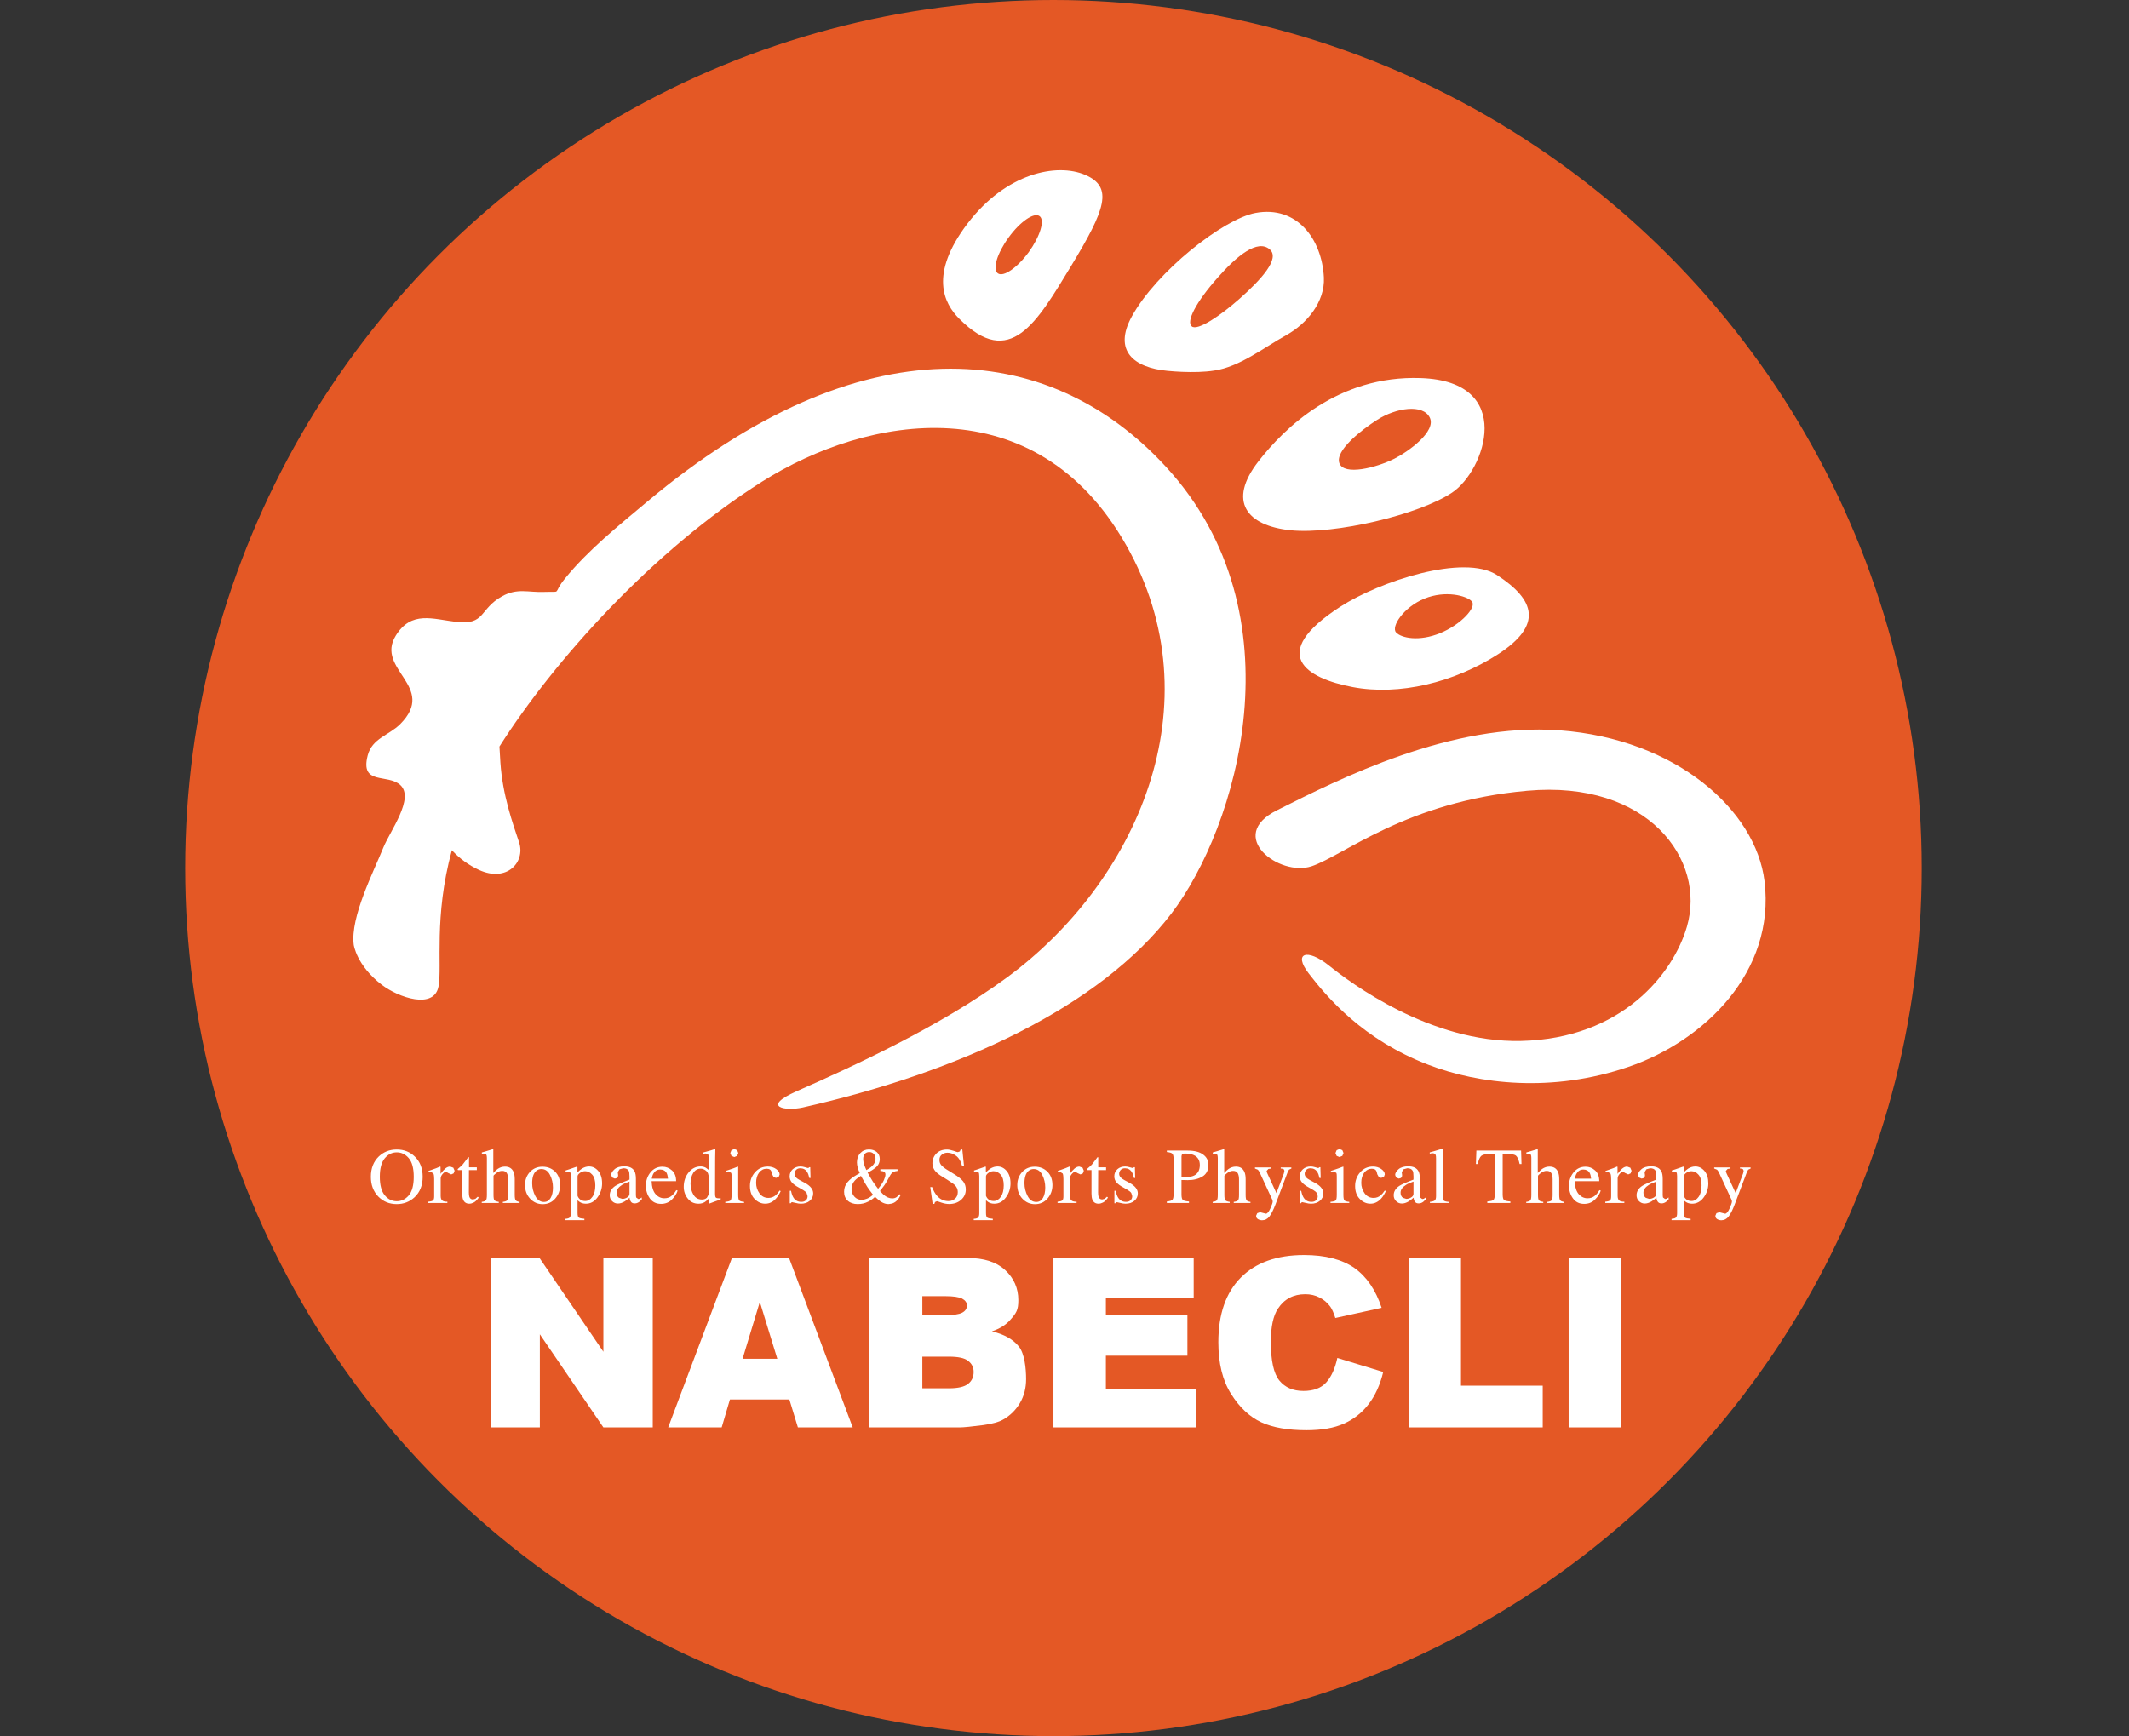
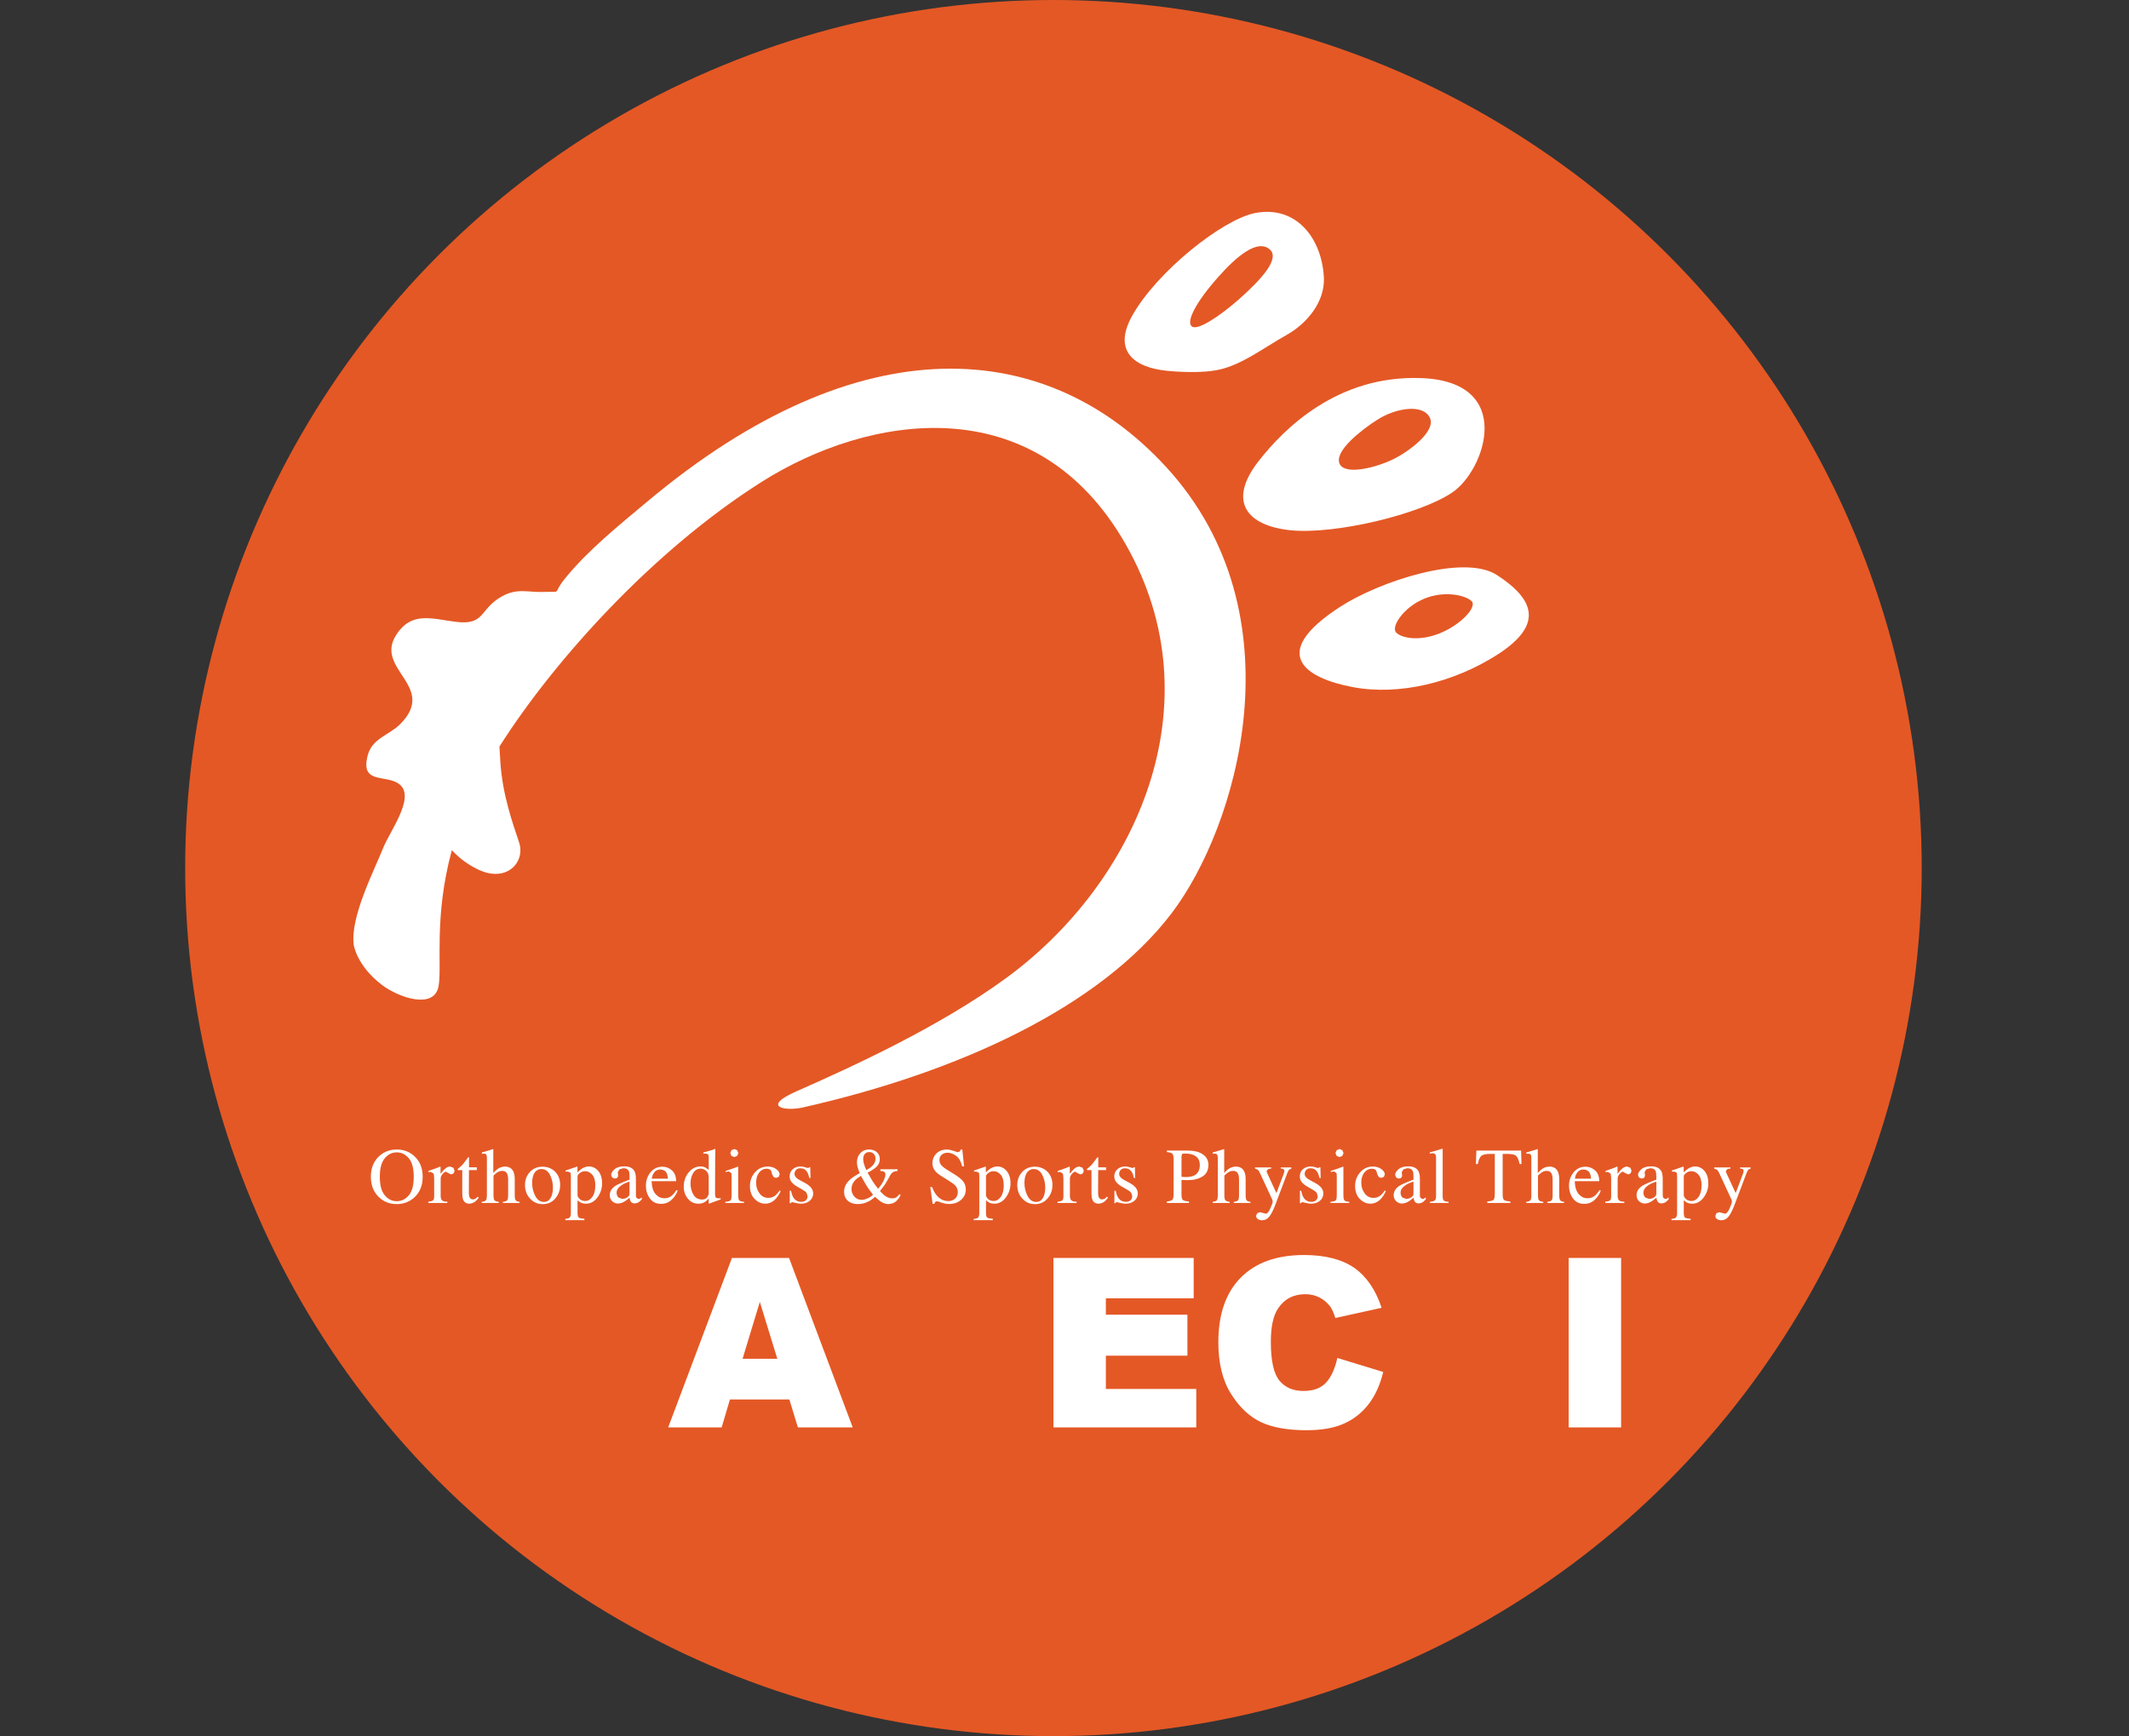
<svg xmlns="http://www.w3.org/2000/svg" version="1.1" id="レイヤー_2_1_" x="0px" y="0px" width="320px" height="261.012px" viewBox="0 -3.006 320 261.012" enable-background="new 0 -3.006 320 261.012" xml:space="preserve">
  <rect x="0" y="-3.006" width="320" height="261.012" fill="#333333" stroke="none" />
  <circle fill="#E45825" cx="158.338" cy="127.5" r="130.506" />
  <g>
    <path fill="#FFFFFF" d="M169.243,78.905c13.63,23.999,1.517,50.812-17.938,65.076c-10.048,7.369-23.159,13.36-31.562,17.069   c-5.405,2.375-1.725,3.025,0.903,2.447c23.489-5.306,44.655-15.085,55.409-29.144c9.841-12.883,19.561-44.958-0.754-67.124   c-17.833-19.457-45.944-21.719-78.035,5.194C93.04,75.968,88.376,79.699,84.895,84c-1.977,2.446-0.226,1.876-3.139,1.986   c-2.358,0.096-3.982-0.628-6.299,0.657c-3.433,1.912-2.482,4.358-6.847,3.85c-3.602-0.426-6.778-1.723-9.12,2.056   c-3.157,5.116,6.283,7.641,0.67,13.305c-1.662,1.671-4.239,2.135-4.896,4.718c-1.166,4.55,3.003,2.683,4.916,4.453   c2.146,1.992-1.562,6.917-2.561,9.39c-1.479,3.664-4.978,10.45-4.455,14.59c0,0.01,0.398,3.119,4.22,6.043   c2.482,1.91,7.884,3.784,8.532,0.221c0.555-3.021-0.745-10.386,1.999-20.455c1.18,1.259,2.496,2.228,4.059,2.955   c4.212,1.951,7.021-1.184,6.052-4.116c-0.973-2.909-2.483-7.135-2.814-11.997c-0.042-0.723-0.097-1.552-0.142-2.429   c8.21-12.937,23.08-29.474,39.486-39.833C130.407,59.397,155.622,54.913,169.243,78.905" />
-     <path fill="#FFFFFF" d="M160.979,37.01c5.183-8.54,6.396-11.889,2.125-13.728c-4.26-1.824-11.885-0.296-17.685,7.326   c-5.796,7.634-3.56,12.004-1.218,14.327C151.824,52.568,155.779,45.557,160.979,37.01 M151.609,32.686   c1.721-2.373,3.803-3.811,4.638-3.201c0.832,0.602,0.101,3.012-1.611,5.401c-1.745,2.381-3.821,3.805-4.653,3.205   C149.141,37.491,149.869,35.063,151.609,32.686z" />
    <path fill="#FFFFFF" d="M188.695,29.012c-4.888,0.925-14.904,8.865-18.578,15.559c-2.832,5.16,0.292,7.699,5.365,8.176   c0.688,0.066,1.415,0.118,2.156,0.149c1.652,0.066,3.354,0.049,4.903-0.198c3.766-0.547,7.423-3.449,10.799-5.321   c3.077-1.71,5.823-4.989,5.647-8.654C198.699,32.941,194.937,27.845,188.695,29.012 M186.267,41.945   c-2.758,2.442-6.284,4.862-7.143,4.113c-0.87-0.724,0.652-3.662,3.896-7.321c2.921-3.323,6.001-5.813,7.821-4.257   C192.448,35.847,189.604,38.995,186.267,41.945z" />
    <path fill="#FFFFFF" d="M213.557,53.834c-12.535-0.439-20.579,7.597-24.425,12.542c-4.645,5.984-1.774,9.657,4.866,10.342   c6.643,0.653,19.269-2.333,24.257-5.665C223.233,67.74,227.87,54.325,213.557,53.834 M209.575,65.956   c-2.755,1.377-7.562,2.574-8.26,0.68c-0.685-1.881,3.271-4.985,5.682-6.523c2.848-1.828,6.872-2.411,7.9-0.351   C215.935,61.831,211.705,64.881,209.575,65.956z" />
    <path fill="#FFFFFF" d="M225.01,83.453c-4.975-3.249-17.671,0.946-23.558,4.756c-11.026,7.133-5.122,10.758,1.846,12.078   c6.983,1.332,15.281-0.671,21.924-4.972C231.862,90.975,230.799,87.218,225.01,83.453 M216.453,92.185   c-3.136,1.285-5.826,0.745-6.618-0.115c-0.777-0.862,1.125-3.796,4.269-5.081c3.146-1.28,6.329-0.442,7.11,0.408   C222.011,88.266,219.599,90.9,216.453,92.185z" />
-     <path fill="#FFFFFF" d="M265.22,129.498c-1.291-10.696-13.29-21.408-30.801-22.706c-16.366-1.208-33.066,7.291-42.468,12.01   c-7.782,3.875,0.316,10.038,5.179,8.427c4.87-1.622,14.269-9.737,32.427-11.354c18.16-1.626,26.917,10.388,23.997,20.424   c-2.038,7.038-9.735,16.86-24.967,17.194c-13.619,0.285-25.623-8.751-28.867-11.363c-3.233-2.585-5.409-1.904-3.017,1.207   c2.814,3.663,8.172,9.959,17.938,13.717c7.574,2.92,18.629,4.279,30.155,0.32C256.148,153.494,266.868,143.104,265.22,129.498" />
-     <polyline fill="#FFFFFF" points="90.691,200.219 81.09,186.116 73.75,186.116 73.75,211.591 81.142,211.591 81.142,197.594    90.691,211.591 98.113,211.591 98.113,186.116 90.691,186.116 90.691,200.219  " />
-     <path fill="#FFFFFF" d="M110.015,186.116l-9.584,25.475h8.041l1.24-4.199h8.933l1.282,4.199h8.241l-9.569-25.475H110.015    M111.612,201.274l2.595-8.549l2.626,8.549H111.612z" />
-     <path fill="#FFFFFF" d="M149.095,197.153c1.2-0.416,2.12-0.994,2.74-1.713c0.94-1.062,1.225-1.483,1.225-2.985   c0-1.802-0.667-3.302-1.979-4.519c-1.32-1.221-3.2-1.82-5.655-1.82h-14.739v25.475h13.59c0.578,0,1.754-0.124,3.533-0.351   c1.328-0.188,2.323-0.453,2.977-0.833c1.074-0.612,1.916-1.46,2.524-2.499c0.619-1.058,0.917-2.253,0.917-3.57   c0-1.624-0.228-3.84-1.092-4.913C152.267,198.345,150.92,197.594,149.095,197.153 M138.632,191.862h3.463   c1.2,0,2.036,0.128,2.521,0.367c0.482,0.264,0.718,0.599,0.718,1.039c0,0.461-0.235,0.828-0.718,1.08   c-0.484,0.258-1.344,0.371-2.559,0.371h-3.424L138.632,191.862L138.632,191.862z M145.503,205.054   c-0.554,0.434-1.51,0.659-2.855,0.659h-4.016v-4.758h3.99c1.375,0,2.35,0.196,2.894,0.632c0.552,0.421,0.829,0.969,0.829,1.676   C146.345,204.011,146.069,204.613,145.503,205.054z" />
+     <path fill="#FFFFFF" d="M110.015,186.116l-9.584,25.475h8.041l1.24-4.199h8.933l1.282,4.199h8.241l-9.569-25.475M111.612,201.274l2.595-8.549l2.626,8.549H111.612z" />
    <polyline fill="#FFFFFF" points="166.218,200.808 178.473,200.808 178.473,194.644 166.218,194.644 166.218,192.179    179.417,192.179 179.417,186.116 158.338,186.116 158.338,211.591 179.804,211.591 179.804,205.812 166.218,205.812    166.218,200.808  " />
    <path fill="#FFFFFF" d="M199.326,204.844c-0.775,0.851-1.91,1.267-3.416,1.267c-1.555,0-2.753-0.517-3.614-1.565   c-0.851-1.046-1.282-2.979-1.282-5.812c0-2.271,0.36-3.95,1.078-5.012c0.949-1.435,2.31-2.156,4.101-2.156   c0.783,0,1.489,0.162,2.134,0.496c0.646,0.319,1.18,0.785,1.625,1.377c0.26,0.367,0.514,0.941,0.756,1.703l6.957-1.533   c-0.893-2.696-2.257-4.686-4.095-5.992c-1.844-1.28-4.364-1.943-7.566-1.943c-4.104,0-7.272,1.143-9.511,3.399   c-2.244,2.262-3.369,5.51-3.369,9.709c0,3.165,0.635,5.764,1.915,7.78c1.27,2.029,2.793,3.44,4.544,4.263   c1.756,0.798,4.017,1.19,6.779,1.19c2.287,0,4.164-0.328,5.64-0.994c1.472-0.658,2.71-1.621,3.708-2.925   c0.999-1.297,1.731-2.918,2.195-4.84l-6.895-2.104C200.657,202.769,200.093,203.998,199.326,204.844" />
-     <polyline fill="#FFFFFF" points="219.594,186.116 211.725,186.116 211.725,211.591 231.878,211.591 231.878,205.317    219.594,205.317 219.594,186.116  " />
    <rect x="235.774" y="186.116" fill="#FFFFFF" width="7.888" height="25.475" />
    <path fill="#FFFFFF" d="M257.651,172.675l0.438,0.174c0.101,0.094,0.215,0.282,0.346,0.566l1.827,3.954l0.042,0.136l0.017,0.124   c0,0.17-0.119,0.519-0.354,1.041c-0.236,0.529-0.465,0.792-0.678,0.792l-0.425-0.109l-0.44-0.114l-0.429,0.146l-0.167,0.384   c0,0.236,0.094,0.405,0.283,0.518c0.188,0.104,0.391,0.163,0.609,0.163c0.443,0,0.81-0.188,1.103-0.566   c0.291-0.374,0.595-0.979,0.909-1.813l1.831-4.846l0.205-0.383l0.357-0.165v-0.168h-1.597v0.168l0.181,0.009l0.268,0.082   l0.104,0.229l-0.038,0.222l-0.056,0.217l-1.106,2.93l-1.345-2.907l-0.102-0.26l-0.031-0.166l0.267-0.302l0.431-0.054v-0.168h-2.449   L257.651,172.675L257.651,172.675z M251.244,180.435h2.866v-0.203c-0.431-0.029-0.708-0.09-0.838-0.181   c-0.128-0.09-0.19-0.325-0.19-0.717v-1.906c0.209,0.218,0.438,0.367,0.687,0.447c0.159,0.051,0.349,0.083,0.562,0.083   c0.702,0,1.285-0.316,1.746-0.945c0.465-0.635,0.694-1.336,0.694-2.106c0-0.788-0.19-1.411-0.577-1.868   c-0.386-0.45-0.847-0.678-1.381-0.678c-0.367,0-0.724,0.108-1.075,0.324c-0.19,0.123-0.414,0.314-0.669,0.569v-0.785l-0.018-0.062   l-0.044-0.028c-0.759,0.267-1.146,0.399-1.167,0.406l-0.552,0.179v0.188l0.162-0.021l0.118-0.005l0.403,0.123   c0.069,0.082,0.106,0.271,0.106,0.564v5.576c0,0.281-0.051,0.487-0.146,0.618c-0.099,0.134-0.329,0.21-0.688,0.232V180.435   L251.244,180.435z M253.082,176.771v-2.916c0-0.166,0.119-0.343,0.354-0.518c0.237-0.177,0.501-0.265,0.785-0.265   c0.407,0,0.763,0.177,1.072,0.526c0.309,0.354,0.462,0.887,0.462,1.596c0,0.742-0.148,1.32-0.443,1.734   c-0.297,0.42-0.653,0.625-1.071,0.625c-0.273,0-0.507-0.062-0.707-0.195C253.335,177.229,253.185,177.037,253.082,176.771z    M245.985,176.69c0,0.357,0.122,0.658,0.367,0.889c0.243,0.238,0.531,0.352,0.864,0.352c0.314,0,0.653-0.101,1.004-0.31   c0.209-0.124,0.46-0.317,0.754-0.572c0.014,0.238,0.079,0.44,0.197,0.609c0.116,0.172,0.307,0.254,0.569,0.254   c0.225,0,0.444-0.069,0.661-0.22l0.401-0.373v-0.301l-0.303,0.195l-0.223,0.044l-0.312-0.228c-0.029-0.082-0.048-0.241-0.048-0.465   v-2.33c0-0.506-0.069-0.896-0.214-1.164c-0.268-0.485-0.776-0.73-1.525-0.73c-0.649,0-1.137,0.148-1.474,0.443   c-0.333,0.297-0.502,0.581-0.502,0.849l0.138,0.382l0.403,0.172l0.289-0.076c0.144-0.082,0.216-0.234,0.216-0.45l-0.03-0.214   l-0.026-0.232l0.269-0.429l0.56-0.154c0.415,0,0.689,0.131,0.821,0.39c0.076,0.154,0.113,0.431,0.113,0.824v0.496   c-1.063,0.399-1.774,0.709-2.131,0.943C246.265,175.659,245.985,176.128,245.985,176.69z M248.956,176.472   c0,0.221-0.117,0.397-0.353,0.545c-0.231,0.145-0.478,0.213-0.731,0.213l-0.506-0.162c-0.231-0.168-0.35-0.426-0.35-0.773   c0-0.439,0.278-0.83,0.839-1.177c0.289-0.181,0.657-0.343,1.101-0.485V176.472L248.956,176.472z M241.283,177.847h2.862v-0.191   c-0.358,0.008-0.617-0.051-0.771-0.184c-0.155-0.127-0.232-0.361-0.232-0.693v-2.618c0-0.229,0.099-0.458,0.297-0.679   c0.198-0.219,0.362-0.33,0.498-0.33l0.354,0.207l0.443,0.201l0.355-0.16l0.144-0.399l-0.188-0.447l-0.48-0.177   c-0.249,0-0.488,0.098-0.721,0.29c-0.231,0.192-0.468,0.466-0.719,0.808v-0.951l-0.009-0.123l-0.049-0.025   c-0.205,0.092-0.402,0.175-0.596,0.249c-0.089,0.036-0.251,0.093-0.481,0.172c-0.23,0.083-0.455,0.161-0.676,0.241v0.188   l0.198-0.035l0.156-0.018l0.39,0.251c0.072,0.161,0.108,0.438,0.108,0.817v2.619c0,0.311-0.062,0.513-0.173,0.608   c-0.118,0.095-0.354,0.158-0.712,0.188L241.283,177.847L241.283,177.847z M237.983,172.823c0.445,0,0.765,0.172,0.952,0.508   c0.105,0.193,0.179,0.482,0.221,0.869h-2.447c0.052-0.32,0.14-0.584,0.268-0.789C237.205,173.021,237.544,172.823,237.983,172.823z    M238.322,172.397c-0.74,0-1.344,0.285-1.801,0.852c-0.462,0.564-0.69,1.236-0.69,2.012c0,0.719,0.197,1.353,0.594,1.899   c0.396,0.551,0.959,0.823,1.688,0.823c0.632,0,1.166-0.207,1.601-0.627c0.434-0.418,0.731-0.875,0.891-1.368l-0.201-0.069   c-0.237,0.387-0.493,0.693-0.771,0.907c-0.28,0.211-0.621,0.315-1.028,0.315c-0.502,0-0.939-0.203-1.307-0.613   c-0.367-0.408-0.572-1.062-0.609-1.959h3.687c0-0.689-0.204-1.229-0.614-1.605C239.343,172.587,238.865,172.397,238.322,172.397z    M229.4,177.847h2.56v-0.166c-0.327-0.044-0.54-0.121-0.644-0.231c-0.102-0.104-0.147-0.378-0.147-0.812v-2.864   c0-0.064,0.139-0.201,0.42-0.422c0.285-0.217,0.577-0.326,0.877-0.326c0.35,0,0.588,0.119,0.711,0.351   c0.126,0.233,0.191,0.537,0.191,0.916v2.347c0,0.426-0.051,0.697-0.146,0.807c-0.097,0.117-0.313,0.193-0.653,0.236v0.168h2.518   v-0.168c-0.296-0.035-0.489-0.117-0.585-0.238c-0.092-0.125-0.144-0.393-0.144-0.805v-2.367c0-0.455-0.062-0.818-0.184-1.101   c-0.229-0.524-0.657-0.79-1.285-0.79c-0.394,0-0.762,0.12-1.102,0.354c-0.189,0.132-0.406,0.338-0.65,0.613v-3.563l-0.011-0.04   l-0.562,0.171c-0.096,0.035-0.268,0.083-0.517,0.158c-0.25,0.069-0.46,0.132-0.63,0.179v0.213l0.136-0.021l0.126-0.01   c0.214,0,0.35,0.053,0.408,0.151c0.058,0.106,0.082,0.263,0.082,0.483v5.57c0,0.426-0.047,0.697-0.146,0.812   c-0.098,0.113-0.308,0.191-0.624,0.23L229.4,177.847L229.4,177.847z M221.837,171.999h0.29c0.117-0.641,0.298-1.053,0.537-1.244   c0.236-0.188,0.685-0.279,1.343-0.279h0.669v5.943c0,0.512-0.064,0.832-0.188,0.96c-0.123,0.126-0.439,0.204-0.938,0.245v0.223   h3.465v-0.223c-0.482-0.035-0.797-0.105-0.939-0.214c-0.144-0.111-0.217-0.396-0.217-0.853v-6.084h0.664   c0.688,0,1.141,0.092,1.355,0.284c0.214,0.192,0.391,0.604,0.53,1.24h0.282l-0.062-2.021h-6.721L221.837,171.999z M214.926,177.847   h2.81v-0.166c-0.363-0.025-0.603-0.088-0.72-0.188c-0.114-0.098-0.175-0.317-0.175-0.654v-6.961l-0.007-0.15l-0.053-0.033   c-0.733,0.232-1.361,0.414-1.884,0.556v0.192l0.239-0.051l0.175-0.02c0.238,0,0.396,0.084,0.473,0.246   c0.043,0.096,0.062,0.271,0.062,0.525v5.674c0,0.32-0.062,0.539-0.188,0.647c-0.131,0.109-0.372,0.179-0.732,0.214V177.847z    M209.481,176.69c0,0.357,0.123,0.658,0.366,0.889c0.245,0.238,0.532,0.352,0.864,0.352c0.318,0,0.651-0.101,1.005-0.31   c0.209-0.124,0.462-0.317,0.757-0.572c0.009,0.238,0.074,0.44,0.193,0.609c0.116,0.172,0.309,0.254,0.571,0.254   c0.226,0,0.444-0.069,0.662-0.22l0.402-0.373v-0.301l-0.304,0.195l-0.222,0.044l-0.314-0.228c-0.029-0.082-0.045-0.241-0.045-0.465   v-2.33c0-0.506-0.073-0.896-0.216-1.164c-0.269-0.485-0.775-0.73-1.526-0.73c-0.646,0-1.137,0.148-1.473,0.443   c-0.334,0.297-0.501,0.581-0.501,0.849l0.142,0.382l0.396,0.172l0.289-0.076c0.146-0.082,0.217-0.234,0.217-0.45l-0.027-0.214   l-0.03-0.232l0.269-0.429l0.562-0.154c0.415,0,0.688,0.131,0.818,0.39c0.079,0.154,0.117,0.431,0.117,0.824v0.496   c-1.065,0.399-1.774,0.709-2.131,0.943C209.764,175.659,209.481,176.128,209.481,176.69z M212.454,176.472   c0,0.221-0.117,0.397-0.352,0.545c-0.236,0.145-0.48,0.213-0.734,0.213l-0.506-0.162c-0.23-0.168-0.35-0.426-0.35-0.773   c0-0.439,0.28-0.83,0.837-1.177c0.29-0.181,0.658-0.343,1.104-0.485V176.472z M206.365,172.372c-0.776,0-1.416,0.285-1.923,0.863   s-0.761,1.268-0.761,2.064c0,0.819,0.233,1.465,0.697,1.941c0.465,0.474,1.001,0.716,1.602,0.716c0.617,0,1.156-0.265,1.626-0.782   c0.243-0.271,0.478-0.64,0.695-1.104l-0.161-0.096c-0.224,0.326-0.426,0.57-0.605,0.719c-0.312,0.263-0.67,0.394-1.074,0.394   c-0.567,0-1.019-0.231-1.354-0.696c-0.332-0.465-0.502-0.99-0.502-1.57c0-0.643,0.152-1.156,0.456-1.543   c0.306-0.385,0.677-0.577,1.119-0.577c0.206,0,0.376,0.04,0.506,0.123c0.121,0.082,0.21,0.229,0.258,0.435l0.07,0.28l0.226,0.407   l0.354,0.136l0.413-0.161l0.134-0.355c0-0.297-0.176-0.568-0.525-0.818C207.265,172.496,206.849,172.372,206.365,172.372z    M199.981,177.847h2.821v-0.166c-0.377-0.031-0.617-0.102-0.724-0.215c-0.105-0.109-0.157-0.386-0.157-0.829v-4.168l-0.014-0.09   l-0.212,0.07c-0.267,0.116-0.735,0.282-1.416,0.502l-0.249,0.083v0.18l0.352-0.096l0.127-0.01l0.363,0.235   c0.037,0.095,0.053,0.271,0.053,0.522v2.77c0,0.451-0.053,0.732-0.16,0.836c-0.11,0.098-0.37,0.172-0.784,0.207V177.847z    M200.729,170.347l0.175,0.426l0.43,0.175l0.426-0.175l0.177-0.426l-0.177-0.431l-0.426-0.175l-0.43,0.179L200.729,170.347z    M195.386,177.892h0.151l0.081-0.119l0.119-0.049c0.057,0,0.229,0.043,0.523,0.115c0.293,0.078,0.556,0.119,0.789,0.119   c0.552,0,0.999-0.145,1.341-0.439c0.342-0.289,0.514-0.662,0.514-1.117c0-0.598-0.413-1.116-1.235-1.57l-0.768-0.411   c-0.535-0.276-0.803-0.595-0.803-0.951c0-0.226,0.079-0.42,0.233-0.588c0.154-0.166,0.366-0.249,0.639-0.249   c0.453,0,0.801,0.192,1.039,0.583c0.131,0.206,0.236,0.5,0.314,0.876h0.181l-0.043-1.621h-0.138l-0.082,0.092l-0.15,0.03   c-0.029,0-0.17-0.039-0.416-0.118c-0.245-0.074-0.471-0.113-0.676-0.113c-0.469,0-0.858,0.141-1.167,0.416   c-0.311,0.281-0.464,0.637-0.464,1.07c0,0.352,0.11,0.657,0.337,0.916c0.225,0.26,0.573,0.518,1.049,0.771l0.649,0.374   c0.245,0.145,0.416,0.287,0.514,0.439l0.145,0.473c0,0.252-0.083,0.465-0.253,0.621c-0.168,0.164-0.396,0.24-0.686,0.24   c-0.521,0-0.918-0.215-1.188-0.648c-0.147-0.236-0.271-0.574-0.358-1.018h-0.191V177.892L195.386,177.892z M188.626,172.675   l0.438,0.174c0.099,0.094,0.212,0.282,0.345,0.566l1.829,3.954l0.037,0.136l0.019,0.124c0,0.17-0.119,0.519-0.355,1.041   c-0.235,0.529-0.462,0.792-0.675,0.792l-0.423-0.109l-0.445-0.114l-0.425,0.146l-0.171,0.384c0,0.236,0.097,0.405,0.284,0.518   c0.188,0.104,0.395,0.163,0.608,0.163c0.447,0,0.813-0.188,1.106-0.566c0.288-0.374,0.592-0.979,0.911-1.813l1.828-4.846   l0.206-0.383l0.354-0.165v-0.168h-1.596v0.168l0.18,0.009l0.269,0.082l0.104,0.229l-0.039,0.222l-0.054,0.217l-1.108,2.93   l-1.342-2.907l-0.106-0.26l-0.028-0.166l0.267-0.302l0.432-0.054v-0.168h-2.449V172.675L188.626,172.675z M182.268,177.847h2.562   v-0.166c-0.33-0.044-0.546-0.121-0.646-0.231c-0.102-0.104-0.153-0.378-0.153-0.812v-2.864c0-0.064,0.144-0.201,0.425-0.422   c0.282-0.217,0.574-0.326,0.878-0.326c0.348,0,0.586,0.119,0.71,0.351c0.127,0.233,0.188,0.537,0.188,0.916v2.347   c0,0.426-0.047,0.697-0.146,0.807c-0.095,0.117-0.312,0.193-0.647,0.236v0.168h2.513v-0.168c-0.295-0.035-0.487-0.117-0.583-0.238   c-0.096-0.125-0.142-0.393-0.142-0.805v-2.367c0-0.455-0.063-0.818-0.188-1.101c-0.229-0.524-0.653-0.79-1.281-0.79   c-0.397,0-0.762,0.12-1.104,0.354c-0.189,0.132-0.407,0.338-0.648,0.613v-3.563l-0.015-0.04l-0.558,0.171   c-0.095,0.035-0.27,0.083-0.521,0.158c-0.248,0.069-0.458,0.132-0.627,0.179v0.213l0.136-0.021l0.122-0.01   c0.22,0,0.354,0.053,0.412,0.151c0.055,0.106,0.085,0.263,0.085,0.483v5.57c0,0.426-0.052,0.697-0.149,0.812   c-0.1,0.113-0.307,0.191-0.623,0.23L182.268,177.847L182.268,177.847z M175.385,177.847h3.327v-0.223   c-0.478-0.035-0.782-0.109-0.92-0.225c-0.137-0.116-0.207-0.398-0.207-0.842v-2.16l0.441,0.008l0.491,0.012   c0.892,0,1.633-0.186,2.227-0.55c0.593-0.365,0.888-0.947,0.888-1.761c0-0.639-0.27-1.15-0.803-1.541   c-0.533-0.392-1.303-0.588-2.312-0.588h-3.134v0.219c0.425,0.037,0.701,0.117,0.829,0.25c0.125,0.134,0.188,0.408,0.188,0.82v5.151   c0,0.485-0.056,0.803-0.169,0.938c-0.11,0.137-0.395,0.227-0.848,0.268L175.385,177.847L175.385,177.847z M180.339,172.14   c0,0.771-0.286,1.301-0.855,1.582c-0.311,0.158-0.739,0.231-1.289,0.231l-0.188-0.003c-0.065-0.006-0.204-0.02-0.42-0.035v-3.1   l0.084-0.324c0.057-0.049,0.205-0.07,0.451-0.07c0.514,0,0.938,0.07,1.274,0.219C180.023,170.911,180.339,171.411,180.339,172.14z    M167.501,177.892h0.152l0.08-0.119l0.123-0.049c0.054,0,0.229,0.043,0.521,0.115c0.293,0.078,0.557,0.119,0.79,0.119   c0.552,0,0.998-0.145,1.341-0.439c0.341-0.289,0.513-0.662,0.513-1.117c0-0.598-0.412-1.116-1.235-1.57l-0.768-0.411   c-0.535-0.276-0.802-0.595-0.802-0.951c0-0.226,0.078-0.42,0.231-0.588c0.155-0.166,0.368-0.249,0.641-0.249   c0.451,0,0.797,0.192,1.039,0.583c0.132,0.206,0.234,0.5,0.311,0.876h0.185l-0.043-1.621h-0.142l-0.079,0.092l-0.149,0.03   c-0.033,0-0.169-0.039-0.414-0.118c-0.246-0.074-0.476-0.113-0.679-0.113c-0.469,0-0.855,0.141-1.168,0.416   c-0.311,0.281-0.466,0.637-0.466,1.07c0,0.352,0.114,0.657,0.34,0.916c0.224,0.26,0.572,0.518,1.052,0.771l0.648,0.374   c0.245,0.145,0.414,0.287,0.513,0.439l0.145,0.473c0,0.252-0.083,0.465-0.254,0.621c-0.167,0.164-0.396,0.24-0.684,0.24   c-0.521,0-0.919-0.215-1.188-0.648c-0.151-0.236-0.271-0.574-0.359-1.018h-0.193L167.501,177.892L167.501,177.892z M165.073,172.49   v-1.425l-0.016-0.09l-0.089-0.013c-0.438,0.588-0.714,0.951-0.832,1.089c-0.119,0.141-0.312,0.319-0.578,0.538l-0.168,0.149   l-0.023,0.087l0.014,0.049l0.045,0.033h0.632v3.519c0,0.396,0.044,0.696,0.132,0.922c0.165,0.402,0.475,0.608,0.931,0.608   c0.211,0,0.427-0.06,0.65-0.173c0.227-0.109,0.438-0.303,0.639-0.574l0.128-0.174l-0.149-0.129l-0.352,0.316l-0.363,0.096   c-0.272,0-0.452-0.131-0.546-0.398c-0.053-0.15-0.077-0.371-0.077-0.665l0.013-3.348h1.185v-0.419L165.073,172.49L165.073,172.49z    M158.955,177.847h2.863v-0.191c-0.36,0.008-0.617-0.051-0.772-0.184c-0.154-0.127-0.232-0.361-0.232-0.693v-2.618   c0-0.229,0.099-0.458,0.295-0.679c0.199-0.219,0.366-0.33,0.502-0.33l0.353,0.207l0.44,0.201l0.36-0.16l0.14-0.399l-0.187-0.447   l-0.484-0.177c-0.245,0-0.485,0.098-0.718,0.29c-0.229,0.192-0.47,0.466-0.719,0.808v-0.951l-0.009-0.123l-0.049-0.025   c-0.204,0.092-0.402,0.175-0.597,0.249c-0.088,0.036-0.249,0.093-0.479,0.172c-0.232,0.083-0.458,0.161-0.678,0.241v0.188   l0.201-0.035l0.154-0.018l0.392,0.251c0.072,0.161,0.107,0.438,0.107,0.817v2.619c0,0.311-0.06,0.513-0.173,0.608   c-0.116,0.095-0.353,0.158-0.71,0.188L158.955,177.847L158.955,177.847z M155.362,172.748c0.565,0,1,0.293,1.299,0.886   c0.297,0.596,0.446,1.225,0.446,1.895c0,0.647-0.119,1.172-0.351,1.572c-0.237,0.396-0.569,0.594-1.003,0.594   c-0.557,0-0.989-0.299-1.299-0.896c-0.314-0.596-0.472-1.235-0.472-1.928c0-0.858,0.195-1.47,0.581-1.819   C154.79,172.849,155.056,172.748,155.362,172.748z M152.903,175.149c0,0.826,0.26,1.51,0.773,2.058   c0.517,0.545,1.143,0.819,1.887,0.819c0.775,0,1.404-0.285,1.893-0.854c0.487-0.57,0.731-1.24,0.731-2.01   c0-0.836-0.252-1.507-0.754-2.012c-0.503-0.498-1.138-0.754-1.905-0.754c-0.771,0-1.4,0.268-1.889,0.797   C153.149,173.731,152.903,174.38,152.903,175.149z M146.358,180.435h2.867v-0.203c-0.43-0.029-0.706-0.09-0.833-0.181   c-0.13-0.09-0.192-0.325-0.192-0.717v-1.906c0.208,0.218,0.438,0.367,0.684,0.447c0.16,0.051,0.346,0.083,0.565,0.083   c0.698,0,1.28-0.316,1.742-0.945c0.463-0.635,0.696-1.336,0.696-2.106c0-0.788-0.193-1.411-0.581-1.868   c-0.386-0.45-0.844-0.678-1.377-0.678c-0.367,0-0.727,0.108-1.076,0.324c-0.189,0.123-0.417,0.314-0.672,0.569v-0.785l-0.013-0.062   l-0.044-0.028c-0.758,0.267-1.148,0.399-1.168,0.406l-0.552,0.179v0.188l0.159-0.021l0.117-0.005l0.404,0.123   c0.074,0.082,0.109,0.271,0.109,0.564v5.576c0,0.281-0.051,0.487-0.149,0.618c-0.096,0.134-0.325,0.21-0.688,0.232L146.358,180.435   L146.358,180.435z M148.199,176.771v-2.916c0-0.166,0.117-0.343,0.354-0.518c0.236-0.177,0.496-0.265,0.782-0.265   c0.406,0,0.765,0.177,1.071,0.526c0.308,0.354,0.461,0.887,0.461,1.596c0,0.742-0.147,1.32-0.442,1.734   c-0.298,0.42-0.654,0.625-1.071,0.625c-0.27,0-0.507-0.062-0.707-0.195C148.449,177.229,148.3,177.037,148.199,176.771z    M139.825,175.453l0.355,2.53h0.26l0.095-0.272l0.282-0.128c0.061,0,0.287,0.07,0.688,0.212c0.401,0.136,0.784,0.207,1.151,0.207   c0.73,0,1.331-0.207,1.804-0.629c0.471-0.416,0.706-0.938,0.706-1.56c0-0.465-0.133-0.869-0.396-1.207   c-0.268-0.338-0.728-0.711-1.381-1.108l-1.045-0.646c-0.39-0.238-0.676-0.474-0.863-0.689c-0.187-0.215-0.278-0.479-0.278-0.787   c0-0.336,0.119-0.604,0.363-0.795c0.241-0.195,0.525-0.285,0.852-0.285c0.417,0,0.84,0.146,1.268,0.45   c0.429,0.303,0.738,0.832,0.935,1.597h0.282l-0.262-2.529h-0.245l-0.129,0.293l-0.304,0.104c-0.055,0-0.271-0.063-0.653-0.2   c-0.381-0.131-0.706-0.195-0.978-0.195c-0.657,0-1.188,0.195-1.587,0.596c-0.396,0.398-0.597,0.898-0.597,1.5   c0,0.451,0.167,0.863,0.504,1.238c0.183,0.197,0.426,0.396,0.731,0.588l1.014,0.631c0.581,0.365,0.967,0.637,1.147,0.82   c0.276,0.285,0.418,0.623,0.418,1.009c0,0.429-0.138,0.769-0.415,1.007c-0.276,0.238-0.604,0.361-0.984,0.361   c-0.696,0-1.283-0.275-1.755-0.834c-0.27-0.312-0.506-0.74-0.708-1.275h-0.275V175.453z M128.766,173.626   c-0.598,0.337-1.063,0.71-1.395,1.117c-0.333,0.406-0.5,0.881-0.5,1.416c0,0.574,0.187,1.025,0.558,1.357   c0.373,0.33,0.871,0.498,1.494,0.498c0.561,0,1.074-0.119,1.542-0.354c0.356-0.165,0.712-0.411,1.061-0.736   c0.374,0.357,0.673,0.602,0.893,0.736c0.372,0.236,0.746,0.357,1.125,0.357l0.47-0.072c0.269-0.068,0.503-0.195,0.709-0.379   l0.403-0.463l0.246-0.438l-0.176-0.14c-0.181,0.219-0.328,0.367-0.438,0.447c-0.179,0.125-0.397,0.186-0.657,0.186   c-0.433,0-0.868-0.186-1.302-0.555l-0.532-0.547c0.293-0.369,0.513-0.658,0.659-0.869c0.146-0.205,0.33-0.508,0.549-0.899   l0.302-0.556c0.149-0.271,0.329-0.459,0.54-0.565c0.129-0.06,0.324-0.104,0.586-0.135v-0.249h-2.582v0.249   c0.248,0.018,0.425,0.052,0.524,0.1c0.159,0.083,0.24,0.232,0.24,0.447s-0.082,0.5-0.24,0.854   c-0.159,0.355-0.445,0.785-0.859,1.289c-0.388-0.5-0.659-0.875-0.819-1.131c-0.163-0.254-0.417-0.693-0.76-1.311   c0.443-0.198,0.858-0.461,1.245-0.785c0.389-0.326,0.581-0.745,0.581-1.255c0-0.438-0.15-0.788-0.458-1.048   c-0.304-0.258-0.695-0.385-1.17-0.385c-0.521,0-0.952,0.184-1.294,0.547c-0.339,0.369-0.507,0.834-0.507,1.391l0.028,0.369   l0.077,0.371l0.14,0.443l0.176,0.428L128.766,173.626z M129.532,177.382c-0.451,0-0.824-0.16-1.113-0.486   c-0.29-0.322-0.433-0.705-0.433-1.147c0-0.478,0.166-0.897,0.492-1.263c0.215-0.239,0.523-0.473,0.925-0.713   c0.437,0.793,0.758,1.35,0.961,1.664c0.207,0.315,0.492,0.705,0.859,1.17c-0.284,0.269-0.582,0.465-0.896,0.588   C130.014,177.315,129.752,177.382,129.532,177.382z M130.222,172.909c-0.142-0.301-0.261-0.596-0.348-0.881   c-0.089-0.282-0.133-0.547-0.133-0.791c0-0.312,0.08-0.564,0.237-0.756c0.163-0.188,0.392-0.285,0.685-0.285   c0.271,0,0.496,0.099,0.672,0.281c0.175,0.183,0.262,0.429,0.262,0.732c0,0.402-0.17,0.766-0.517,1.1   C130.886,172.499,130.602,172.696,130.222,172.909z M118.706,177.892h0.15l0.079-0.119l0.124-0.049   c0.054,0,0.227,0.043,0.521,0.115c0.293,0.078,0.557,0.119,0.79,0.119c0.552,0,0.998-0.145,1.341-0.439   c0.342-0.289,0.514-0.662,0.514-1.117c0-0.598-0.413-1.116-1.237-1.57l-0.768-0.411c-0.534-0.276-0.801-0.595-0.801-0.951   c0-0.226,0.077-0.42,0.231-0.588c0.155-0.166,0.367-0.249,0.641-0.249c0.451,0,0.798,0.192,1.04,0.583   c0.13,0.206,0.233,0.5,0.312,0.876h0.181l-0.042-1.621h-0.139l-0.081,0.092l-0.151,0.03c-0.03,0-0.168-0.039-0.415-0.118   c-0.246-0.074-0.473-0.113-0.679-0.113c-0.467,0-0.855,0.141-1.167,0.416c-0.307,0.281-0.463,0.637-0.463,1.07   c0,0.352,0.113,0.657,0.336,0.916c0.226,0.26,0.577,0.518,1.052,0.771l0.649,0.374c0.245,0.145,0.417,0.287,0.513,0.439   l0.146,0.473c0,0.252-0.083,0.465-0.252,0.621c-0.168,0.164-0.396,0.24-0.687,0.24c-0.521,0-0.918-0.215-1.188-0.648   c-0.15-0.236-0.271-0.574-0.359-1.018h-0.19L118.706,177.892L118.706,177.892z M115.404,172.372c-0.773,0-1.416,0.285-1.921,0.863   c-0.509,0.578-0.761,1.268-0.761,2.064c0,0.819,0.232,1.465,0.696,1.941c0.465,0.474,1,0.716,1.604,0.716   c0.615,0,1.159-0.265,1.625-0.782c0.243-0.271,0.477-0.64,0.697-1.104l-0.162-0.096c-0.226,0.326-0.427,0.57-0.603,0.719   c-0.316,0.263-0.675,0.394-1.077,0.394c-0.568,0-1.021-0.231-1.354-0.696c-0.336-0.465-0.501-0.99-0.501-1.57   c0-0.643,0.151-1.156,0.456-1.543c0.302-0.385,0.675-0.577,1.117-0.577c0.208,0,0.377,0.04,0.503,0.123   c0.123,0.082,0.212,0.229,0.262,0.435l0.07,0.28l0.223,0.407l0.358,0.136l0.412-0.161l0.134-0.355c0-0.297-0.176-0.568-0.526-0.818   C116.304,172.496,115.887,172.372,115.404,172.372z M109.017,177.847h2.821v-0.166c-0.375-0.031-0.613-0.102-0.722-0.215   c-0.107-0.109-0.16-0.386-0.16-0.829v-4.168l-0.014-0.09l-0.208,0.07c-0.266,0.116-0.738,0.282-1.417,0.502l-0.25,0.083v0.18   l0.354-0.096l0.121-0.01l0.367,0.235c0.035,0.095,0.053,0.271,0.053,0.522v2.77c0,0.451-0.055,0.732-0.162,0.836   c-0.108,0.098-0.37,0.172-0.786,0.207v0.168H109.017z M109.767,170.347l0.173,0.426l0.43,0.175l0.428-0.175l0.177-0.426   l-0.177-0.431l-0.428-0.175l-0.43,0.179L109.767,170.347z M105.515,177.33c-0.572,0-1.003-0.247-1.292-0.731   c-0.29-0.485-0.434-1.045-0.434-1.666c0-0.633,0.136-1.162,0.408-1.596c0.269-0.432,0.648-0.648,1.138-0.648   c0.257,0,0.518,0.104,0.787,0.312c0.268,0.21,0.402,0.563,0.402,1.063v2.494l-0.28,0.506   C106.061,177.237,105.816,177.33,105.515,177.33z M105.3,172.358c-0.708,0-1.308,0.304-1.797,0.903   c-0.489,0.601-0.734,1.323-0.734,2.16c0,0.67,0.203,1.259,0.614,1.771c0.407,0.511,0.938,0.766,1.598,0.766   c0.372,0,0.7-0.087,0.981-0.266c0.159-0.101,0.347-0.266,0.563-0.504v0.715l0.04,0.055l0.913-0.342   c0.539-0.188,0.819-0.286,0.841-0.297v-0.188l-0.128,0.014l-0.126,0.004c-0.268,0-0.433-0.049-0.496-0.151   c-0.062-0.103-0.091-0.276-0.091-0.526l0.013-4.744c0-0.228,0-0.459,0.005-0.694c0.004-0.234,0.009-0.461,0.013-0.681l0.01-0.609   l-0.035-0.014l-0.31,0.11l-0.458,0.144l-0.521,0.145l-0.476,0.123v0.193l0.233-0.021l0.121-0.009l0.375,0.137   c0.053,0.087,0.078,0.248,0.078,0.486v1.845l-0.446-0.338C105.842,172.421,105.583,172.358,105.3,172.358z M99.235,172.823   c0.442,0,0.763,0.172,0.952,0.508c0.104,0.193,0.177,0.482,0.218,0.869h-2.446c0.054-0.32,0.141-0.584,0.266-0.789   C98.456,173.021,98.792,172.823,99.235,172.823z M99.572,172.397c-0.74,0-1.342,0.285-1.802,0.852s-0.689,1.236-0.689,2.012   c0,0.719,0.198,1.353,0.594,1.899c0.398,0.551,0.96,0.823,1.688,0.823c0.631,0,1.164-0.207,1.601-0.627   c0.434-0.418,0.732-0.875,0.891-1.368l-0.202-0.069c-0.235,0.387-0.495,0.693-0.773,0.907c-0.277,0.211-0.62,0.315-1.029,0.315   c-0.5,0-0.937-0.203-1.305-0.613c-0.369-0.408-0.57-1.062-0.608-1.959h3.688c0-0.689-0.206-1.229-0.615-1.605   C100.593,172.587,100.116,172.397,99.572,172.397z M91.647,176.69c0,0.357,0.121,0.658,0.367,0.889   c0.242,0.238,0.531,0.352,0.865,0.352c0.315,0,0.651-0.101,1.003-0.31c0.211-0.124,0.461-0.317,0.753-0.572   c0.014,0.238,0.08,0.44,0.196,0.609c0.116,0.172,0.309,0.254,0.571,0.254c0.224,0,0.446-0.069,0.662-0.22l0.4-0.373v-0.301   l-0.302,0.195l-0.222,0.044l-0.312-0.228c-0.03-0.082-0.048-0.241-0.048-0.465v-2.33c0-0.506-0.069-0.896-0.214-1.164   c-0.27-0.485-0.776-0.73-1.526-0.73c-0.647,0-1.138,0.148-1.473,0.443c-0.334,0.297-0.503,0.581-0.503,0.849l0.14,0.382   l0.403,0.172l0.289-0.076c0.144-0.082,0.216-0.234,0.216-0.45l-0.032-0.214l-0.025-0.232l0.266-0.429l0.562-0.154   c0.415,0,0.688,0.131,0.82,0.39c0.077,0.154,0.114,0.431,0.114,0.824v0.496c-1.063,0.399-1.774,0.709-2.131,0.943   C91.927,175.659,91.647,176.128,91.647,176.69z M94.618,176.472c0,0.221-0.117,0.397-0.352,0.545   c-0.231,0.145-0.478,0.213-0.732,0.213l-0.506-0.162c-0.231-0.168-0.349-0.426-0.349-0.773c0-0.439,0.278-0.83,0.837-1.177   c0.29-0.181,0.657-0.343,1.101-0.485L94.618,176.472L94.618,176.472z M84.969,180.435h2.868v-0.203   c-0.429-0.029-0.71-0.09-0.837-0.181c-0.127-0.09-0.191-0.325-0.191-0.717v-1.906c0.207,0.218,0.437,0.367,0.687,0.447   c0.157,0.051,0.346,0.083,0.562,0.083c0.701,0,1.284-0.316,1.745-0.945c0.465-0.635,0.695-1.336,0.695-2.106   c0-0.788-0.194-1.411-0.577-1.868c-0.386-0.45-0.848-0.678-1.382-0.678c-0.368,0-0.726,0.108-1.073,0.324   c-0.194,0.123-0.417,0.314-0.673,0.569v-0.785l-0.017-0.062l-0.045-0.028c-0.758,0.267-1.146,0.399-1.166,0.406l-0.553,0.179v0.188   l0.162-0.021l0.12-0.005l0.402,0.123c0.07,0.082,0.106,0.271,0.106,0.564v5.576c0,0.281-0.049,0.487-0.146,0.618   c-0.1,0.134-0.329,0.21-0.689,0.232L84.969,180.435L84.969,180.435z M86.809,176.771v-2.916c0-0.166,0.119-0.343,0.354-0.518   c0.235-0.177,0.5-0.265,0.782-0.265c0.408,0,0.764,0.177,1.072,0.526c0.308,0.354,0.463,0.887,0.463,1.596   c0,0.742-0.148,1.32-0.445,1.734c-0.296,0.42-0.652,0.625-1.07,0.625c-0.271,0-0.507-0.062-0.707-0.195   C87.058,177.229,86.909,177.037,86.809,176.771z M81.367,172.748c0.568,0,0.998,0.293,1.298,0.886   c0.298,0.596,0.446,1.225,0.446,1.895c0,0.647-0.115,1.172-0.353,1.572c-0.232,0.396-0.567,0.594-1.002,0.594   c-0.554,0-0.988-0.299-1.299-0.896c-0.312-0.596-0.471-1.235-0.471-1.928c0-0.858,0.193-1.47,0.583-1.819   C80.796,172.849,81.063,172.748,81.367,172.748z M78.911,175.149c0,0.826,0.257,1.51,0.771,2.058   c0.514,0.545,1.146,0.819,1.885,0.819c0.777,0,1.409-0.285,1.895-0.854c0.487-0.57,0.732-1.24,0.732-2.01   c0-0.836-0.252-1.507-0.753-2.012c-0.505-0.498-1.141-0.754-1.905-0.754c-0.77,0-1.4,0.268-1.892,0.797   C79.154,173.731,78.911,174.38,78.911,175.149z M72.41,177.847h2.56v-0.166c-0.329-0.044-0.543-0.121-0.645-0.231   c-0.102-0.104-0.149-0.378-0.149-0.812v-2.864c0-0.064,0.142-0.201,0.423-0.422c0.282-0.217,0.575-0.326,0.877-0.326   c0.349,0,0.586,0.119,0.711,0.351c0.126,0.233,0.189,0.537,0.189,0.916v2.347c0,0.426-0.047,0.697-0.146,0.807   c-0.098,0.117-0.314,0.193-0.652,0.236v0.168h2.517v-0.168c-0.292-0.035-0.49-0.117-0.582-0.238   c-0.097-0.125-0.146-0.393-0.146-0.805v-2.367c0-0.455-0.062-0.818-0.185-1.101c-0.228-0.524-0.657-0.79-1.284-0.79   c-0.396,0-0.763,0.12-1.103,0.354c-0.19,0.132-0.405,0.338-0.65,0.613v-3.563l-0.012-0.04l-0.556,0.171   c-0.097,0.035-0.271,0.083-0.521,0.158c-0.249,0.069-0.46,0.132-0.631,0.179v0.213l0.136-0.021l0.127-0.01   c0.215,0,0.354,0.053,0.409,0.151c0.056,0.106,0.085,0.263,0.085,0.483v5.57c0,0.426-0.051,0.697-0.148,0.812   c-0.1,0.113-0.308,0.191-0.625,0.23V177.847z M70.495,172.49v-1.425l-0.016-0.09l-0.087-0.013   c-0.438,0.588-0.717,0.951-0.836,1.089c-0.115,0.141-0.309,0.319-0.575,0.538l-0.167,0.149l-0.026,0.087l0.016,0.049l0.042,0.033   h0.634v3.519c0,0.396,0.043,0.696,0.132,0.922c0.163,0.402,0.475,0.608,0.93,0.608c0.211,0,0.425-0.06,0.649-0.173   c0.226-0.109,0.437-0.303,0.64-0.574l0.127-0.174l-0.15-0.129l-0.351,0.316l-0.364,0.096c-0.271,0-0.453-0.131-0.545-0.398   c-0.05-0.15-0.076-0.371-0.076-0.665l0.014-3.348h1.184v-0.419L70.495,172.49L70.495,172.49z M64.381,177.847h2.859v-0.191   c-0.359,0.008-0.615-0.051-0.771-0.184c-0.154-0.127-0.233-0.361-0.233-0.693v-2.618c0-0.229,0.102-0.458,0.298-0.679   c0.196-0.219,0.365-0.33,0.5-0.33l0.352,0.207l0.441,0.201l0.357-0.16L68.326,173l-0.188-0.447l-0.484-0.177   c-0.247,0-0.485,0.098-0.719,0.29c-0.229,0.192-0.469,0.466-0.718,0.808v-0.951l-0.01-0.123l-0.049-0.025   c-0.203,0.092-0.402,0.175-0.597,0.249c-0.086,0.036-0.249,0.093-0.479,0.172c-0.229,0.083-0.458,0.161-0.679,0.241v0.188   l0.203-0.035l0.153-0.018l0.39,0.251c0.072,0.161,0.11,0.438,0.11,0.817v2.619c0,0.311-0.06,0.513-0.176,0.608   c-0.116,0.095-0.354,0.158-0.708,0.188v0.191H64.381z M55.742,173.915c0,1.206,0.371,2.197,1.117,2.97   c0.737,0.752,1.661,1.132,2.774,1.132c1.044,0,1.932-0.345,2.666-1.022c0.82-0.763,1.232-1.789,1.232-3.078   c0-1.271-0.396-2.284-1.19-3.046c-0.732-0.707-1.633-1.057-2.708-1.057c-1.067,0-1.967,0.35-2.696,1.045   C56.138,171.626,55.742,172.646,55.742,173.915z M57.088,173.915c0-1.253,0.245-2.18,0.741-2.778   c0.496-0.598,1.096-0.896,1.81-0.896c0.688,0,1.287,0.285,1.79,0.863c0.503,0.58,0.758,1.514,0.758,2.812   c0,1.278-0.25,2.213-0.751,2.797c-0.495,0.579-1.096,0.871-1.797,0.871c-0.717,0-1.321-0.296-1.813-0.897   C57.332,176.089,57.088,175.163,57.088,173.915z" />
  </g>
</svg>